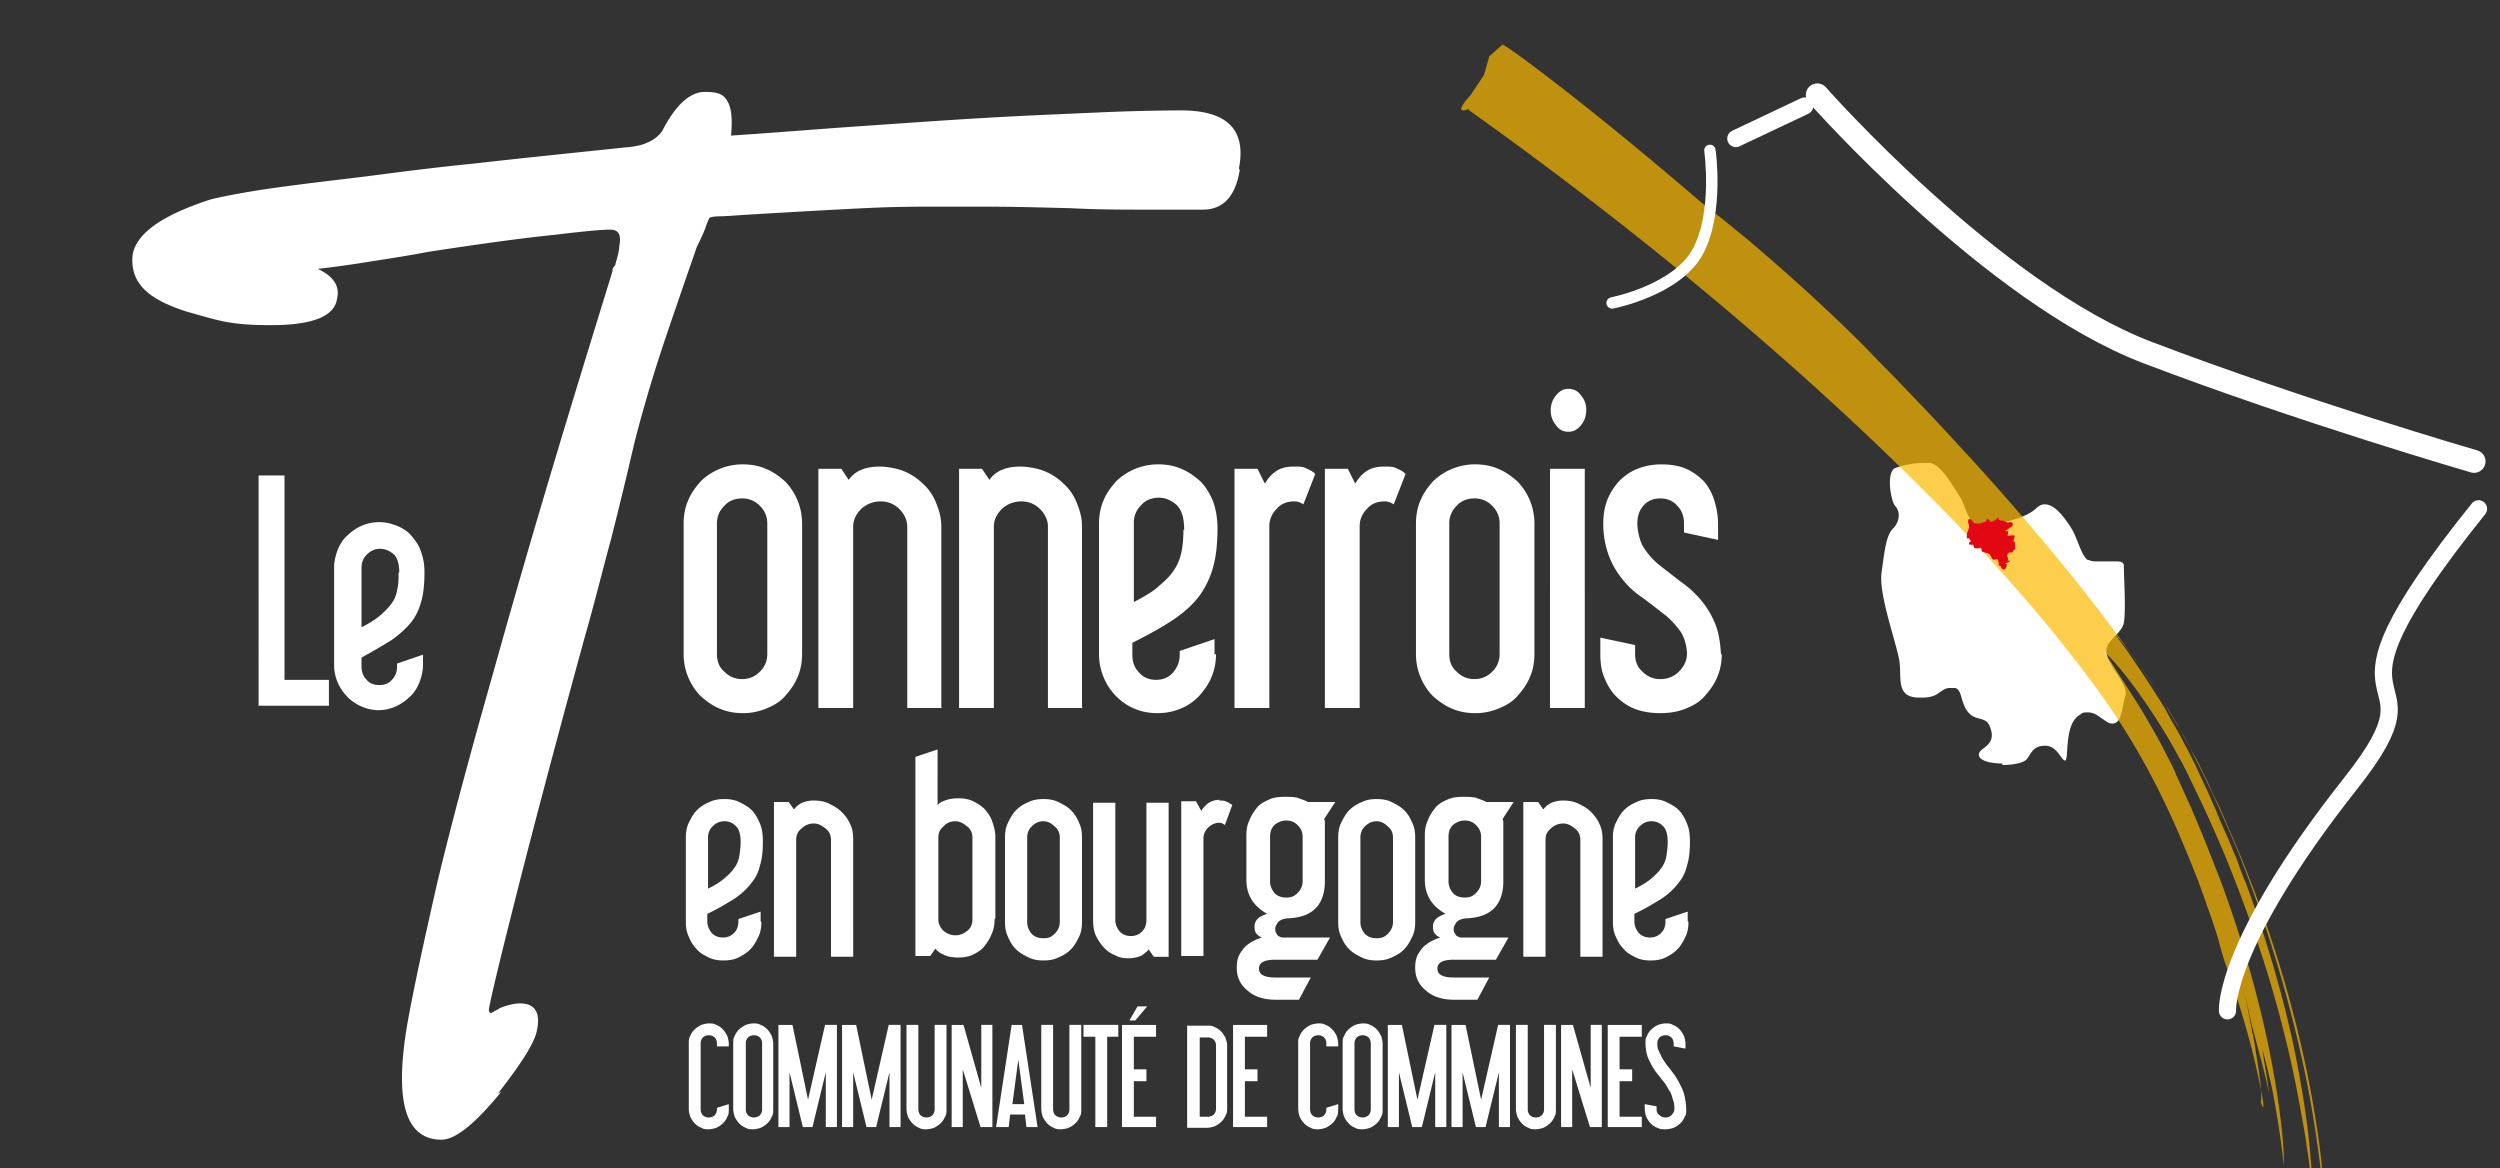
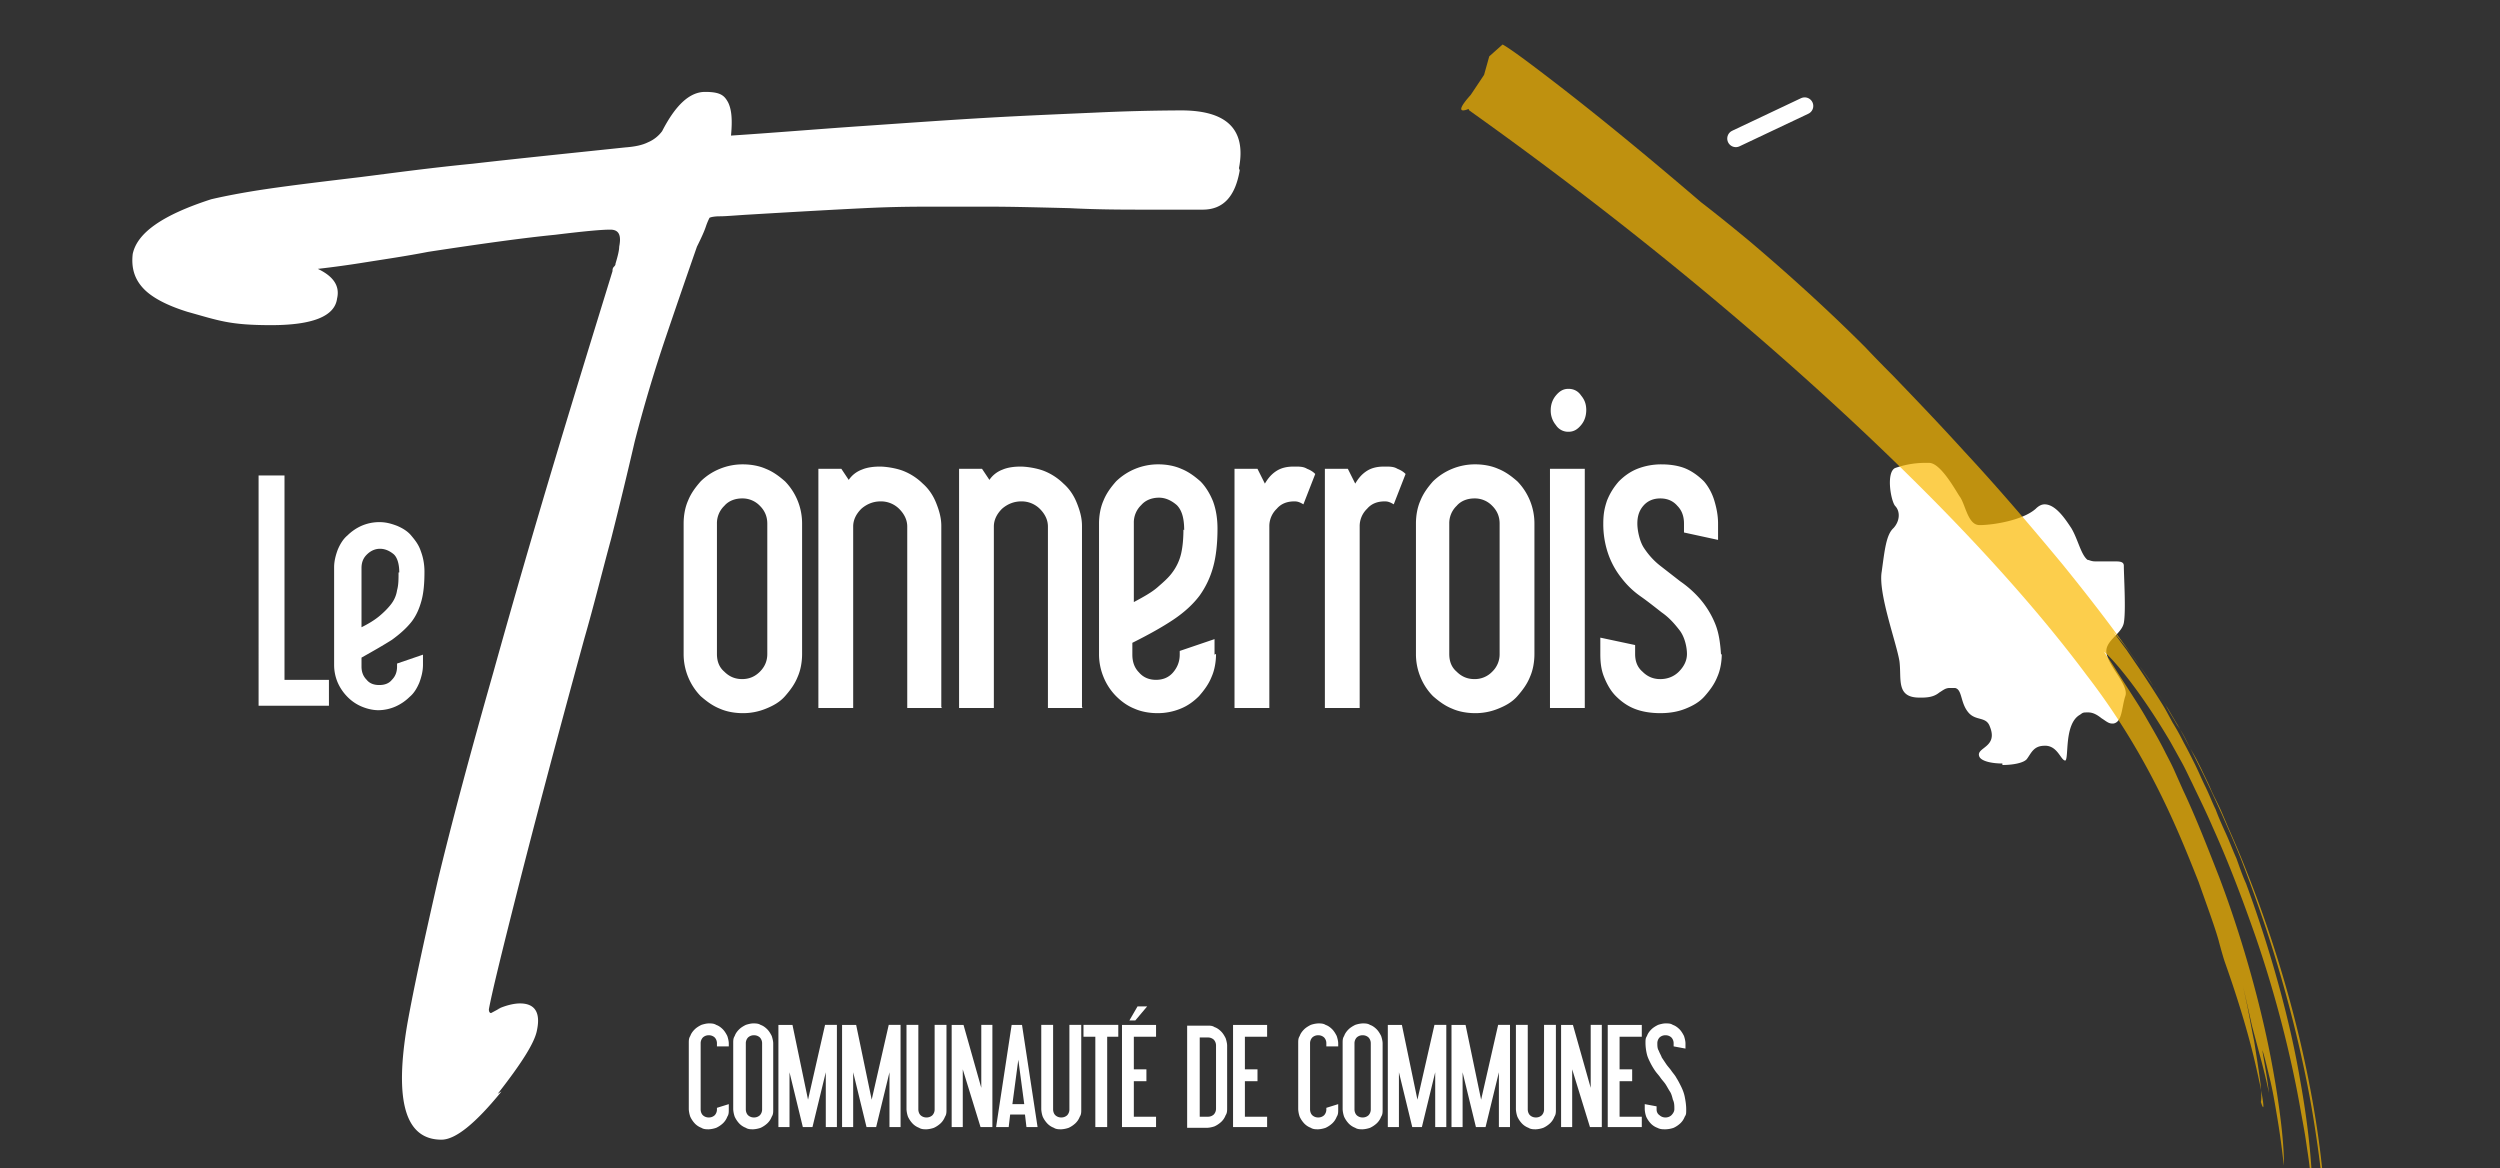
<svg xmlns="http://www.w3.org/2000/svg" xmlns:ns1="http://sodipodi.sourceforge.net/DTD/sodipodi-0.dtd" xmlns:ns2="http://www.inkscape.org/namespaces/inkscape" width="184" height="86" fill="none" viewBox="0 0 184 86" version="1.1" id="svg12" ns1:docname="logo.svg" ns2:version="1.4.2 (2aeb623e1d, 2025-05-12)">
  <rect x="0" y="0" width="184" height="86" fill="#333333" stroke="none" />
  <defs id="defs12" />
  <ns1:namedview id="namedview12" pagecolor="#ffffff" bordercolor="#000000" borderopacity="0.25" ns2:showpageshadow="2" ns2:pageopacity="0.0" ns2:pagecheckerboard="0" ns2:deskcolor="#d1d1d1" ns2:zoom="4.4076087" ns2:cx="92" ns2:cy="42.993835" ns2:window-width="1854" ns2:window-height="1011" ns2:window-x="0" ns2:window-y="0" ns2:window-maximized="1" ns2:current-layer="svg12" />
  <path fill="#c1c0c2" fill-rule="evenodd" d="M147.377 56.194c-.763 0-1.526-.163-1.69-.49-.327-.709 1.417-.654.763-2.235-.272-.763-1.035-.381-1.58-1.035-.6-.709-.436-1.69-.981-1.799h-.382c-.327 0-.49.164-.763.327-.272.218-.599.382-1.308.382h-.163c-1.744 0-1.308-1.363-1.472-2.67-.218-1.363-1.58-5.014-1.308-6.595.218-1.58.327-2.725.872-3.215.491-.545.491-1.254.109-1.635-.327-.436-.654-2.453 0-2.78a6.7 6.7 0 0 1 2.126-.381h.381c.818 0 1.853 1.853 2.235 2.452.436.545.599 2.126 1.471 2.126h.055c.872 0 3.106-.327 4.087-1.2q.327-.326.654-.326c.818 0 1.526 1.09 1.962 1.744.491.817.709 1.962 1.199 2.343.109 0 .273.11.545.11h1.362c.436 0 .763 0 .763.326 0 .709.164 3.325 0 4.197-.163.871-1.526 1.362-1.253 2.343.272 1.035 1.635 2.289 1.362 3.052-.272.817-.218 1.907-.872 2.016h-.109c-.272 0-.49-.218-.762-.381-.273-.218-.6-.436-.981-.436-.382 0-.382 0-.6.163-1.199.654-.817 3.216-1.09 3.38-.327 0-.545-1.036-1.417-1.09h-.109c-.817 0-.981.544-1.308.98-.218.273-.981.436-1.798.436z" clip-rule="evenodd" id="path1" style="fill:#ffffff;fill-opacity:1" />
  <path fill="#2259a6" d="M59.034 48.129c0 .599-.109 1.198-.327 1.689-.218.545-.545.98-.926 1.417-.382.436-.872.708-1.417.926a4.4 4.4 0 0 1-1.69.327c-.6 0-1.199-.109-1.69-.327-.544-.218-.98-.545-1.416-.926a4.44 4.44 0 0 1-1.253-3.106v-9.592c0-.6.108-1.2.326-1.69.218-.545.545-.98.927-1.417a4.3 4.3 0 0 1 1.417-.926 4.4 4.4 0 0 1 1.69-.327c.599 0 1.198.109 1.689.327.545.218.98.545 1.417.926a4.44 4.44 0 0 1 1.253 3.106zm-2.561 0v-9.592c0-.49-.164-.927-.545-1.308a1.77 1.77 0 0 0-1.308-.545c-.49 0-.981.163-1.308.545a1.77 1.77 0 0 0-.545 1.308v9.592c0 .544.163.98.545 1.307.381.382.817.545 1.308.545.49 0 .926-.163 1.308-.545.381-.381.545-.817.545-1.307m12.861 3.978h-2.561V38.755c0-.49-.218-.927-.6-1.308a1.9 1.9 0 0 0-1.362-.545c-.49 0-.981.163-1.417.545-.382.381-.6.817-.6 1.308v13.352h-2.561V34.504h1.69l.544.817c.218-.327.545-.6.981-.763.382-.163.872-.218 1.308-.218s1.2.11 1.744.327a4.3 4.3 0 0 1 1.417.927c.436.381.763.872.981 1.417s.382 1.09.382 1.69v13.351zm10.355 0h-2.562V38.755c0-.49-.218-.927-.6-1.308a1.9 1.9 0 0 0-1.362-.545c-.49 0-.98.163-1.417.545-.381.381-.6.817-.6 1.308v13.352h-2.56V34.504h1.689l.545.817c.218-.327.545-.6.98-.763.382-.163.873-.218 1.309-.218s1.199.11 1.744.327a4.3 4.3 0 0 1 1.417.927c.436.381.763.872.98 1.417.219.545.382 1.09.382 1.69v13.351zm9.81-3.978c0 .599-.109 1.198-.327 1.689-.218.545-.545.98-.926 1.417-.382.381-.818.708-1.363.926a4.4 4.4 0 0 1-1.69.327c-.599 0-1.198-.109-1.689-.327-.545-.218-.98-.545-1.362-.926a4.3 4.3 0 0 1-.927-1.417 4.4 4.4 0 0 1-.327-1.69v-9.591c0-.6.11-1.2.327-1.69.218-.545.545-.98.927-1.417a4.44 4.44 0 0 1 3.106-1.254c.6 0 1.2.11 1.69.328.544.218.98.545 1.416.926.382.382.709.927.927 1.472.218.6.327 1.253.327 2.016 0 1.09-.109 2.071-.327 2.834a6.6 6.6 0 0 1-.981 2.071q-.735.981-1.962 1.798c-.817.545-1.798 1.09-2.997 1.69v.872q0 .817.49 1.308c.327.381.763.545 1.254.545.49 0 .926-.164 1.253-.545q.49-.573.49-1.308v-.273l2.562-.871v1.144zm-2.343-9.102c0-.872-.164-1.471-.546-1.853-.38-.327-.817-.545-1.307-.545s-.981.164-1.308.545a1.77 1.77 0 0 0-.545 1.308v5.831c.708-.38 1.308-.708 1.744-1.09.436-.38.817-.708 1.09-1.09.327-.435.544-.926.653-1.416.11-.49.164-1.09.164-1.744zm8.12-4.687c.381 0 .654 0 .926.164.273.109.436.218.6.381l-.872 2.235c-.273-.164-.436-.218-.654-.218-.545 0-.981.163-1.308.545a1.77 1.77 0 0 0-.545 1.308v13.352H90.86V34.504h1.69l.545 1.09c.163-.273.381-.6.763-.872.381-.273.817-.382 1.362-.382zm6.649 0c.382 0 .654 0 .927.164.272.109.436.218.599.381l-.872 2.235c-.272-.164-.436-.218-.654-.218-.545 0-.981.163-1.308.545a1.77 1.77 0 0 0-.545 1.308v13.352h-2.561V34.504h1.69l.544 1.09c.164-.273.382-.6.763-.872.382-.273.818-.382 1.363-.382zm11.009 13.789c0 .599-.109 1.198-.327 1.689-.218.545-.545.98-.927 1.417-.381.436-.872.708-1.417.926a4.4 4.4 0 0 1-1.689.327c-.6 0-1.199-.109-1.69-.327-.545-.218-.981-.545-1.417-.926a4.3 4.3 0 0 1-.926-1.417 4.4 4.4 0 0 1-.327-1.69v-9.591c0-.6.109-1.2.327-1.69.218-.545.545-.98.926-1.417a4.44 4.44 0 0 1 3.107-1.254c.599 0 1.199.11 1.689.328.545.218.981.545 1.417.926a4.44 4.44 0 0 1 1.254 3.106zm-2.562 0v-9.592c0-.49-.163-.927-.545-1.308a1.77 1.77 0 0 0-1.308-.545c-.49 0-.981.163-1.308.545a1.77 1.77 0 0 0-.545 1.308v9.592c0 .544.164.98.545 1.307.382.382.818.545 1.308.545a1.77 1.77 0 0 0 1.308-.545 1.77 1.77 0 0 0 .545-1.307m6.377-17.985c0 .436-.109.817-.382 1.144-.272.327-.545.49-.926.49a1.07 1.07 0 0 1-.927-.49 1.67 1.67 0 0 1-.381-1.09c0-.381.109-.763.381-1.09.273-.327.545-.49.927-.49.381 0 .708.163.926.49.273.327.382.654.382 1.09zm-.109 21.963h-2.562V34.504h2.562zm10.081-3.978c0 .599-.109 1.198-.327 1.689-.218.545-.544.98-.926 1.417-.381.436-.872.708-1.417.926s-1.144.327-1.853.327c-.708 0-1.362-.109-1.907-.327s-.981-.545-1.363-.926c-.381-.382-.654-.872-.872-1.417s-.272-1.09-.272-1.69V46.93l2.561.545v.655c0 .544.164.98.545 1.307.382.382.818.545 1.308.545s.981-.163 1.363-.545c.381-.381.599-.817.599-1.307 0-.491-.163-1.254-.545-1.744-.381-.491-.763-.927-1.308-1.308-.49-.382-1.035-.818-1.58-1.2a6.3 6.3 0 0 1-1.363-1.307 6 6 0 0 1-1.035-1.908 6.7 6.7 0 0 1-.327-2.125c0-.763.109-1.2.272-1.69.218-.545.491-.98.872-1.417.382-.381.818-.708 1.363-.926a4.8 4.8 0 0 1 1.798-.327c.654 0 1.308.109 1.799.327s.926.545 1.308.926c.327.382.599.872.762 1.417s.273 1.09.273 1.69v1.199l-2.507-.545v-.654q0-.818-.49-1.308c-.327-.382-.763-.545-1.254-.545-.49 0-.926.163-1.253.545-.327.381-.436.817-.436 1.308 0 .49.163 1.308.49 1.798s.709.927 1.199 1.308l1.472 1.145a7.8 7.8 0 0 1 1.417 1.253 6.6 6.6 0 0 1 1.144 1.853c.272.654.381 1.417.436 2.289z" id="path2" style="fill:#ffffff;fill-opacity:1" />
-   <path fill="#e30613" d="M56.037 67.857c0 .382-.055.763-.218 1.09-.164.327-.327.654-.6.927-.272.272-.545.436-.872.599s-.708.218-1.09.218c-.381 0-.762-.055-1.09-.218-.327-.163-.654-.327-.872-.6-.272-.272-.436-.544-.599-.926-.163-.327-.218-.709-.218-1.09v-6.213c0-.381.054-.763.218-1.09.163-.327.327-.654.6-.926.272-.273.544-.436.926-.6.327-.163.709-.218 1.09-.218s.763.055 1.09.218c.327.164.654.327.926.6.273.272.436.6.6.98.163.382.218.818.218 1.309 0 .708-.055 1.308-.218 1.798a3 3 0 0 1-.654 1.308c-.327.436-.763.818-1.254 1.145-.545.327-1.144.708-1.962 1.09v.544c0 .327.11.6.328.872q.326.327.817.327t.817-.327c.218-.218.327-.49.327-.872v-.163l1.635-.545v.709zm-1.526-5.886c0-.545-.11-.98-.382-1.199a1.1 1.1 0 0 0-.817-.327c-.327 0-.6.11-.872.382a1.1 1.1 0 0 0-.327.817v3.76c.436-.217.818-.435 1.145-.708.272-.218.544-.49.708-.708.218-.273.381-.6.436-.927s.109-.708.109-1.09m8.284 8.447H61.16v-8.61c0-.327-.11-.6-.382-.818s-.545-.381-.872-.381-.654.109-.926.381c-.273.218-.382.49-.382.818v8.61h-1.635v-11.39h1.09l.382.545a1.7 1.7 0 0 1 .6-.49 2.3 2.3 0 0 1 .871-.164c.327 0 .763.055 1.09.218.327.164.654.327.927.6.272.272.49.545.654.926.163.327.218.709.218 1.09zm10.409-2.779c0 .382-.055.763-.218 1.09-.11.327-.327.654-.545.926-.218.273-.49.436-.817.6-.328.163-.709.218-1.09.218s-.818-.055-1.09-.218c-.273-.11-.491-.273-.6-.436l-.381.545h-1.09v-14.66l1.634-.545V59.3c.055-.164.218-.273.545-.382q.41-.163.981-.163c.382 0 .763.054 1.09.218.327.163.6.327.872.6.218.272.436.544.545.926.11.327.218.708.218 1.09v5.995zm-2.888-7.194c-.328 0-.654.11-.873.382-.272.218-.381.49-.381.817v5.995c0 .327.109.6.382.872.272.218.544.327.871.327.328 0 .6-.109.873-.327.272-.218.381-.49.381-.872v-5.995c0-.327-.109-.6-.382-.817-.272-.218-.544-.382-.871-.382m9.319 7.412c0 .382-.054.763-.218 1.09-.163.327-.327.654-.6.927-.272.272-.544.436-.926.599-.327.163-.708.218-1.09.218-.381 0-.763-.055-1.09-.218s-.654-.327-.926-.6c-.273-.272-.436-.544-.6-.926-.163-.327-.218-.709-.218-1.09v-6.213c0-.381.055-.763.218-1.09.164-.327.327-.654.6-.926.272-.273.545-.436.926-.6.327-.163.709-.218 1.09-.218s.763.055 1.09.218c.327.164.654.327.927.6.272.272.436.545.6.926.163.327.217.709.217 1.09zm-1.635 0v-6.213c0-.327-.109-.6-.381-.817-.218-.218-.49-.382-.818-.382s-.6.11-.872.382a1.1 1.1 0 0 0-.327.817v6.213c0 .327.11.6.327.872.218.218.49.327.872.327s.6-.109.818-.327.381-.49.381-.872m8.011 2.562h-1.09l-.381-.545c-.11.163-.273.272-.49.436a2.2 2.2 0 0 1-.982.218c-.436 0-.708-.055-.98-.219-.328-.108-.6-.326-.818-.544a3.5 3.5 0 0 1-.6-.873c-.163-.326-.218-.763-.218-1.198v-8.611h1.635v8.61c0 .328.11.6.327.873q.326.326.818.326t.817-.326c.218-.219.327-.491.327-.873v-8.61h1.635v11.39zm3.706-11.499c.218 0 .436 0 .6.108.163.055.272.164.38.218l-.544 1.472c-.164-.11-.273-.164-.382-.164-.327 0-.6.11-.872.382a1.1 1.1 0 0 0-.326.817v8.611h-1.635v-11.39h1.09l.381.708a2.2 2.2 0 0 1 .49-.545c.218-.163.545-.272.872-.272zm7.793 1.525v4.47c0 .762-.218 1.416-.6 1.852-.435.49-1.09.763-2.016.818-.436 0-.708.163-.817.272-.11.163-.218.327-.218.49 0 .164 0 .219.109.382.054.163.218.218.381.272h3.543l-.927 1.635H93.86c-.818 0-1.2.218-1.2.654s.382.654 1.2.654h2.616l-.872 1.635H93.86c-.818 0-1.526-.218-2.017-.654-.545-.436-.817-.98-.817-1.69 0-.708.163-.98.49-1.416.327-.382.818-.654 1.363-.818a.85.85 0 0 1-.436-.327c-.11-.163-.11-.327-.11-.49a.78.78 0 0 1 .219-.545c.163-.163.381-.272.708-.382-.98-.544-1.526-1.362-1.526-2.506v-3.27c0-.382.055-.763.218-1.09.11-.327.327-.654.545-.927.218-.272.49-.436.872-.6.327-.163.709-.217 1.145-.217s.817 0 1.09.109c.272.109.49.163.654.272h2.016l-.817 1.254zm-1.635 4.415v-3.27c0-.327-.109-.6-.381-.872a1.1 1.1 0 0 0-.818-.327c-.327 0-.6.109-.872.327-.218.218-.327.49-.327.872v3.27c0 .327.11.6.327.871.218.219.49.328.872.328s.6-.11.818-.328c.218-.217.381-.49.381-.871m8.284 2.997c0 .382-.054.763-.218 1.09-.163.327-.327.654-.599.927-.273.272-.545.436-.927.599-.327.163-.708.218-1.09.218-.381 0-.763-.055-1.09-.218s-.654-.327-.926-.6c-.273-.272-.436-.544-.6-.926-.163-.327-.218-.709-.218-1.09v-6.213c0-.381.055-.763.218-1.09.164-.327.327-.654.6-.926.272-.273.545-.436.926-.6.327-.163.709-.218 1.09-.218s.763.055 1.09.218c.327.164.654.327.927.6.272.272.436.545.599.926.164.327.218.709.218 1.09zm-1.635 0v-6.213c0-.327-.109-.6-.381-.817-.218-.218-.491-.382-.818-.382s-.599.11-.872.382a1.1 1.1 0 0 0-.327.817v6.213c0 .327.109.6.327.872.218.218.491.327.872.327.382 0 .6-.109.818-.327s.381-.49.381-.872m8.12-7.412v4.47c0 .762-.218 1.416-.599 1.852-.436.49-1.09.763-2.017.818-.436 0-.708.163-.817.272-.109.163-.218.327-.218.49 0 .164 0 .219.109.382.054.163.218.218.381.272h3.543l-.927 1.635h-3.106c-.818 0-1.199.218-1.199.654s.381.654 1.199.654h2.616l-.872 1.635h-1.744c-.818 0-1.526-.218-2.017-.654-.545-.436-.817-.98-.817-1.69 0-.708.163-.98.49-1.416.327-.382.818-.654 1.363-.818a.85.85 0 0 1-.436-.327c-.109-.163-.109-.327-.109-.49s.054-.382.218-.545c.163-.163.381-.272.708-.382-.981-.544-1.526-1.362-1.526-2.506v-3.27c0-.382.055-.763.218-1.09.109-.327.327-.654.545-.927.218-.272.491-.436.872-.6.327-.163.709-.217 1.145-.217s.817 0 1.09.109c.272.109.49.163.654.272h2.016l-.817 1.254zm-1.635 4.415v-3.27c0-.327-.109-.6-.381-.872a1.1 1.1 0 0 0-.818-.327c-.327 0-.599.109-.872.327-.218.218-.327.49-.327.872v3.27c0 .327.109.6.327.871.218.219.491.328.872.328.382 0 .6-.11.818-.328.218-.217.381-.49.381-.871m8.938 5.558h-1.635v-8.61c0-.327-.109-.6-.381-.818-.273-.218-.545-.381-.872-.381s-.654.109-.927.381c-.272.218-.381.49-.381.818v8.61h-1.635v-11.39h1.09l.381.545a1.7 1.7 0 0 1 .6-.49c.272-.11.545-.164.872-.164s.763.055 1.09.218c.327.164.654.327.926.6.273.272.491.545.654.926.164.327.218.709.218 1.09zm6.322-2.561c0 .382-.054.763-.218 1.09-.163.327-.327.654-.599.927-.273.272-.545.436-.872.599s-.709.218-1.09.218-.763-.055-1.09-.218-.654-.327-.872-.6c-.273-.272-.436-.544-.6-.926-.163-.327-.218-.709-.218-1.09v-6.213c0-.381.055-.763.218-1.09.164-.327.327-.654.6-.926.272-.273.545-.436.926-.6.327-.163.709-.218 1.09-.218s.763.055 1.09.218c.327.164.654.327.927.6.272.272.436.6.599.98.164.382.218.818.218 1.309 0 .708-.054 1.308-.218 1.798a3 3 0 0 1-.654 1.308c-.327.436-.763.818-1.253 1.145-.545.327-1.145.708-1.962 1.09v.544c0 .327.109.6.327.872q.327.327.817.327t.818-.327c.218-.218.327-.49.327-.872v-.163l1.635-.545v.709zm-1.526-5.886c0-.545-.109-.98-.381-1.199a1.1 1.1 0 0 0-.818-.327c-.327 0-.599.11-.872.382a1.1 1.1 0 0 0-.327.817v3.76c.436-.217.818-.435 1.145-.708.272-.218.545-.49.708-.708.218-.273.382-.6.436-.927.055-.327.109-.708.109-1.09" id="path3" style="fill:#ffffff;fill-opacity:1" />
  <path fill="#7c7c7b" d="M53.639 81.645c0 .218 0 .382-.11.545a1.3 1.3 0 0 1-.326.49 1.9 1.9 0 0 1-.49.328 2 2 0 0 1-.546.109c-.163 0-.381 0-.545-.11a1.3 1.3 0 0 1-.49-.326 1.9 1.9 0 0 1-.327-.49 2 2 0 0 1-.11-.546v-4.85c0-.218 0-.382.11-.545q.081-.246.327-.49.163-.165.49-.328c.164-.054.382-.109.545-.109s.382 0 .545.11q.246.081.49.326.165.165.328.49c.054.164.109.382.109.546v.218h-.872v-.218a.62.62 0 0 0-.164-.436.62.62 0 0 0-.436-.164.62.62 0 0 0-.436.164.62.62 0 0 0-.163.436v4.85c0 .164.054.327.163.436a.62.62 0 0 0 .436.164.62.62 0 0 0 .436-.164.62.62 0 0 0 .164-.436v-.109l.872-.272zm3.27 0c0 .218 0 .382-.11.545a1.3 1.3 0 0 1-.326.49 1.9 1.9 0 0 1-.49.328 2 2 0 0 1-.546.109c-.163 0-.381 0-.545-.11a1.3 1.3 0 0 1-.49-.326 1.9 1.9 0 0 1-.327-.49 2 2 0 0 1-.11-.546v-4.85c0-.218 0-.382.11-.545q.081-.246.327-.49.163-.165.49-.328c.164-.054.382-.109.545-.109s.382 0 .545.11q.246.081.49.326.165.165.328.49c.054.164.109.382.109.546zm-.818 0v-4.85a.62.62 0 0 0-.163-.436.62.62 0 0 0-.436-.164.62.62 0 0 0-.436.164.62.62 0 0 0-.164.436v4.85c0 .164.055.327.164.436a.62.62 0 0 0 .436.164.62.62 0 0 0 .436-.164.62.62 0 0 0 .163-.436m5.505 1.308h-.818V78.92l-.98 4.033h-.709l-.981-4.033v4.033h-.817v-7.52h1.035l1.145 5.504 1.253-5.505h.872zm4.686 0h-.817V78.92l-.981 4.033h-.708l-.982-4.033v4.033h-.817v-7.52h1.036l1.144 5.504 1.254-5.505h.871zm3.379-1.308c0 .218 0 .382-.109.545a1.3 1.3 0 0 1-.327.49 1.9 1.9 0 0 1-.49.328 2 2 0 0 1-.545.109c-.164 0-.382 0-.545-.11a1.3 1.3 0 0 1-.49-.326 1.9 1.9 0 0 1-.328-.49 2 2 0 0 1-.109-.546v-6.213h.872v6.213c0 .164.055.327.164.436a.62.62 0 0 0 .436.164.62.62 0 0 0 .436-.164.62.62 0 0 0 .163-.436v-6.213h.872zm3.379 1.308h-.872l-1.308-4.25v4.25h-.817v-7.52h.872l1.308 4.632v-4.633h.817zm3.38 0h-.873l-.109-.926h-1.09l-.108.926h-.927l1.144-7.52h.763l1.145 7.52zm-1.036-1.69-.436-3.27-.436 3.27zm4.196.382c0 .218 0 .382-.109.545a1.3 1.3 0 0 1-.327.49 1.9 1.9 0 0 1-.49.328 2 2 0 0 1-.545.109c-.164 0-.382 0-.545-.11a1.3 1.3 0 0 1-.49-.326 1.9 1.9 0 0 1-.328-.49 2 2 0 0 1-.109-.546v-6.213h.872v6.213c0 .164.055.327.164.436a.62.62 0 0 0 .436.164.62.62 0 0 0 .436-.164.62.62 0 0 0 .163-.436v-6.213h.872zm2.78-5.341h-.872v6.65h-.872v-6.65h-.872v-.872h2.561v.872zm2.725 6.649h-2.507v-7.52h2.507v.871H83.45v2.398h.926v.872h-.926v2.616h1.635v.872zm-1.58-7.848h-.382l.6-1.035h.708l-.872 1.035zm6.812 6.431c0 .218 0 .382-.11.545a1.3 1.3 0 0 1-.326.49 1.9 1.9 0 0 1-.491.328 2 2 0 0 1-.545.109h-1.471v-7.521h1.471c.218 0 .382 0 .545.109q.245.081.49.327.165.163.328.49c.054.164.109.382.109.545zm-.818 0v-4.578a.62.62 0 0 0-.163-.436.62.62 0 0 0-.436-.163h-.6v5.831h.6a.62.62 0 0 0 .435-.163.62.62 0 0 0 .164-.436zm3.761 1.417h-2.508v-7.52h2.507v.871h-1.635v2.398h.927v.872h-.927v2.616h1.635v.872zm5.231-1.308c0 .218 0 .382-.109.545a1.3 1.3 0 0 1-.327.49 1.9 1.9 0 0 1-.49.328 2 2 0 0 1-.545.109c-.164 0-.382 0-.545-.11a1.3 1.3 0 0 1-.49-.326 1.9 1.9 0 0 1-.328-.49 2 2 0 0 1-.109-.546v-4.85c0-.218 0-.382.11-.545q.081-.246.326-.49.165-.165.49-.328a2 2 0 0 1 .546-.109c.163 0 .381 0 .545.11q.245.081.49.326.164.165.327.49c.055.164.11.382.11.546v.218h-.873v-.218a.62.62 0 0 0-.163-.436.62.62 0 0 0-.436-.164.62.62 0 0 0-.436.164.62.62 0 0 0-.164.436v4.85c0 .164.055.327.164.436a.62.62 0 0 0 .436.164.62.62 0 0 0 .436-.164.62.62 0 0 0 .163-.436v-.109l.872-.272zm3.27 0c0 .218 0 .382-.109.545a1.3 1.3 0 0 1-.327.49 1.9 1.9 0 0 1-.49.328 2 2 0 0 1-.545.109c-.164 0-.382 0-.545-.11a1.3 1.3 0 0 1-.49-.326 1.9 1.9 0 0 1-.328-.49 2 2 0 0 1-.109-.546v-4.85c0-.218 0-.382.11-.545q.081-.246.326-.49.165-.165.49-.328a2 2 0 0 1 .546-.109c.163 0 .381 0 .545.11q.245.081.49.326.164.165.327.49c.055.164.109.382.109.546zm-.872 0v-4.85a.62.62 0 0 0-.163-.436.62.62 0 0 0-.436-.164.62.62 0 0 0-.436.164.62.62 0 0 0-.164.436v4.85c0 .164.055.327.164.436a.62.62 0 0 0 .436.164.62.62 0 0 0 .436-.164.62.62 0 0 0 .163-.436m5.559 1.308h-.817V78.92l-.981 4.033h-.708l-.981-4.033v4.033h-.818v-7.52h1.036l1.144 5.504 1.253-5.505h.872zm4.687 0h-.817V78.92l-.981 4.033h-.709l-.981-4.033v4.033h-.817v-7.52h1.035l1.145 5.504 1.253-5.505h.872zm3.379-1.308c0 .218 0 .382-.109.545a1.3 1.3 0 0 1-.327.49 1.9 1.9 0 0 1-.491.328 2 2 0 0 1-.545.109c-.163 0-.381 0-.545-.11a1.3 1.3 0 0 1-.49-.326 1.9 1.9 0 0 1-.327-.49 2 2 0 0 1-.109-.546v-6.213h.872v6.213c0 .164.054.327.163.436a.62.62 0 0 0 .436.164.62.62 0 0 0 .436-.164.62.62 0 0 0 .164-.436v-6.213h.872zm3.379 1.308h-.872l-1.308-4.25v4.25h-.817v-7.52h.871l1.308 4.632v-4.633h.818zm2.943 0h-2.507v-7.52h2.507v.871h-1.635v2.398h.926v.872h-.926v2.616h1.635v.872zm1.743-7.63c.218 0 .382 0 .545.11q.245.081.491.326.163.165.327.49c.054.164.109.382.109.546v.381l-.872-.163v-.218a.62.62 0 0 0-.164-.436.62.62 0 0 0-.436-.164.62.62 0 0 0-.436.164.62.62 0 0 0-.163.436c0 .163 0 .381.109.545.054.163.163.327.218.49l.327.49c.109.164.272.328.381.491.109.164.273.327.382.545.109.164.218.382.327.6s.218.49.272.763c.055.272.109.6.109.926s0 .382-.109.545a1.3 1.3 0 0 1-.327.49 1.9 1.9 0 0 1-.49.328 2 2 0 0 1-.6.109c-.218 0-.381 0-.599-.11a1.3 1.3 0 0 1-.491-.326 1.9 1.9 0 0 1-.327-.49 2 2 0 0 1-.109-.546v-.381l.872.163v.218c0 .164.055.327.218.436a.62.62 0 0 0 .436.164.62.62 0 0 0 .436-.164c.109-.109.218-.272.218-.436 0-.272 0-.49-.109-.708-.054-.218-.109-.436-.218-.6s-.218-.381-.327-.545c-.109-.163-.272-.327-.381-.49-.109-.164-.273-.327-.382-.49a5 5 0 0 1-.327-.546c-.109-.218-.218-.436-.272-.654a3.7 3.7 0 0 1-.109-.817c0-.273 0-.382.109-.545q.081-.246.327-.49.163-.165.49-.328c.164-.054.382-.109.545-.109" id="path4" style="fill:#ffffff;fill-opacity:1" />
  <path fill="#2158a4" d="M24.21 51.943h-5.178V34.994h1.907v15.042h3.27zm6.92-2.997c0 .436-.108.872-.272 1.308-.163.382-.381.763-.708 1.035a3.5 3.5 0 0 1-1.036.709 3.2 3.2 0 0 1-1.253.273c-.436 0-.872-.11-1.254-.273a3.2 3.2 0 0 1-1.035-.709 3.5 3.5 0 0 1-.709-1.035 3.3 3.3 0 0 1-.272-1.308v-7.194c0-.436.109-.872.272-1.308.164-.381.382-.763.709-1.035a3.5 3.5 0 0 1 1.035-.709 3.3 3.3 0 0 1 1.308-.272c.49 0 .872.109 1.308.272.382.164.763.382 1.036.709.272.327.545.654.708 1.144.164.436.273.927.273 1.526 0 .818-.055 1.526-.218 2.126-.164.6-.382 1.09-.709 1.526-.381.49-.872.926-1.471 1.362-.6.382-1.363.818-2.235 1.308v.654c0 .382.11.709.382.981.218.273.545.382.926.382.382 0 .709-.11.927-.382.272-.272.381-.6.381-.98v-.219l1.908-.654v.872zm-1.743-6.812c0-.654-.164-1.145-.436-1.363-.273-.218-.6-.381-.981-.381-.382 0-.709.163-.981.436-.273.272-.382.6-.382.98v4.36q.818-.408 1.308-.817.49-.408.818-.817c.272-.327.436-.709.49-1.09.11-.382.11-.818.11-1.308z" id="path5" style="fill:#ffffff;fill-opacity:1" />
  <path fill="#2259a6" d="M91.243 12.54c-.327 1.908-1.2 2.89-2.725 2.89h-4.142c-1.635 0-3.543 0-5.668-.11-2.235-.054-4.196-.109-5.886-.109h-4.25c-1.09 0-2.726 0-4.96.11-2.235.108-5.123.272-8.775.49-.817.054-1.471.109-1.853.109s-.654.054-.763.109c-.054.109-.163.327-.272.654q-.163.49-.654 1.471a779 779 0 0 0-2.289 6.65 108 108 0 0 0-2.289 7.683 345 345 0 0 1-1.744 7.194c-.654 2.398-1.253 4.85-1.962 7.303-2.18 7.957-3.815 14.17-4.96 18.693-1.144 4.523-1.852 7.412-2.07 8.61 0 .164.054.273.163.273l.709-.381-.273.109c.709-.327 1.308-.436 1.69-.436 1.09 0 1.526.654 1.253 1.962-.163.926-1.144 2.452-2.888 4.687l.272-.164C35 82.681 33.528 83.88 32.493 83.88c-2.67 0-3.488-2.834-2.507-8.557.49-2.725 1.253-6.212 2.235-10.518 1.035-4.305 2.397-9.374 4.087-15.314 1.58-5.668 3.106-10.9 4.578-15.805 1.471-4.904 2.888-9.482 4.196-13.733 0-.11 0-.218.11-.327.108-.11.108-.164.108-.218.164-.545.273-.981.273-1.254.163-.817 0-1.253-.654-1.253s-1.853.109-4.088.381c-2.234.218-5.395.654-9.319 1.254-1.69.327-3.215.545-4.578.763a76 76 0 0 1-3.542.49c1.144.545 1.635 1.254 1.417 2.18-.164 1.308-1.799 1.962-4.85 1.962-3.053 0-3.816-.327-6.16-.98-1.58-.491-2.67-1.09-3.269-1.745-.654-.708-.872-1.526-.763-2.507.327-1.58 2.234-2.888 5.777-4.033.926-.218 2.289-.49 4.142-.763 1.853-.272 4.142-.545 6.867-.872 2.18-.272 4.904-.654 8.229-.98 3.324-.382 7.085-.764 11.227-1.2.708-.054 1.253-.163 1.69-.381a2.5 2.5 0 0 0 1.035-.818c.98-1.907 2.016-2.888 3.16-2.888s1.418.272 1.69.763c.272.545.327 1.308.218 2.452 3.324-.218 6.54-.49 9.755-.708 3.161-.218 6.213-.436 9.047-.6s5.504-.272 7.957-.381a146 146 0 0 1 6.376-.164q5.07 0 4.251 4.251z" id="path6" style="fill:#ffffff;fill-opacity:1" />
  <path fill="#fbba00" d="M108.083 8.018s-1.308.6.164-1.036l.981-1.471.381-1.363.981-.872s.382.164 2.398 1.69 5.722 4.36 12.208 9.918c0 0 1.362 1.036 3.597 2.889 2.18 1.853 5.231 4.523 8.501 7.793 0 0 .709.763 2.017 2.071 1.253 1.308 3.106 3.215 5.286 5.614 2.18 2.343 4.633 5.177 7.249 8.338 2.561 3.16 5.231 6.649 7.684 10.518l.872 1.471c.272.491.545 1.036.817 1.526l.436.764.382.762c.218.49.49.981.708 1.526.218.49.491.981.709 1.472.218.49.436 1.035.654 1.526.436.98.872 2.016 1.253 2.997a90 90 0 0 1 3.652 11.336c1.744 6.976 2.125 12.262 2.071 13.57 0 0 0-.654-.164-1.853-.109-1.199-.327-2.888-.654-4.905-.654-4.033-1.907-9.319-3.706-14.605a112 112 0 0 0-1.417-3.924c-.49-1.308-1.035-2.507-1.58-3.76-.545-1.2-1.09-2.399-1.635-3.489l-.818-1.635c-.272-.544-.545-1.09-.872-1.526-.272-.49-.599-.98-.817-1.416-.273-.436-.545-.872-.818-1.254-.49-.817-.981-1.471-1.417-2.07-.817-1.2-1.471-1.908-1.689-2.18 0 0 .381.544 1.035 1.416.327.49.709 1.036 1.145 1.69q.654.981 1.471 2.289c.273.435.491.871.763 1.362q.409.654.818 1.471c.272.491.545 1.036.817 1.58.273.546.491 1.09.763 1.636.273.545.491 1.144.763 1.69.218.599.491 1.198.763 1.798.273.6.491 1.199.763 1.798.218.6.436 1.254.709 1.853 1.853 5.014 3.27 10.246 3.978 14.442.763 4.197.927 7.358.872 8.175 0 0-.054-.6-.163-1.69-.055-.544-.164-1.198-.273-1.961s-.272-1.58-.436-2.507c-.654-3.706-1.853-8.611-3.597-13.461-.872-2.453-1.798-4.85-2.834-7.14-.49-1.144-1.035-2.234-1.526-3.27-.272-.545-.49-1.035-.763-1.526l-.817-1.471c-2.18-3.706-4.197-6.104-4.905-6.649 0 0 .327.436.872 1.308.272.436.599.927.981 1.526.381.6.817 1.254 1.253 2.017s.927 1.58 1.363 2.452c.218.436.49.926.708 1.417l.654 1.471c.927 1.962 1.799 4.197 2.671 6.431 1.689 4.47 2.997 9.21 3.76 13.134s1.036 6.922.981 8.066c0 0-.163-1.69-.49-3.597-.164-.98-.327-1.962-.545-2.834s-.382-1.635-.545-2.07c.163 1.035.381 2.125.49 3.16a41 41 0 0 0-.599-2.507l-.654-2.452-.327-1.471-.327-1.417s.109.49.272 1.253.327 1.744.545 2.78c.164 1.035.327 2.07.436 2.888.109.817.109 1.417.055 1.58 0 0 .272.872.163 0-.054-.436-.218-1.308-.599-2.943-.382-1.635-1.036-4.032-2.235-7.411 0 0-.163-.49-.436-1.526-.272-.981-.817-2.453-1.471-4.306-1.472-3.706-3.652-9.264-8.229-15.205-4.469-5.995-10.682-12.644-18.312-19.674s-16.731-14.497-27.14-21.908z" opacity=".7" id="path7" />
-   <path stroke="#7c7c7b" stroke-linecap="round" stroke-width="1.686" d="M133.752 6.982s12.862 14.606 24.306 18.966 24.034 8.01 24.034 8.01" id="path8" style="stroke:#ffffff;stroke-opacity:1" />
-   <path stroke="#7c7c7b" stroke-linecap="round" stroke-width="1.265" d="M182.419 37.447c-13.57 16.894-1.798 10.572-9.374 20.164-9.482 11.99-9.101 16.786-9.101 16.786" id="path9" style="stroke:#ffffff;stroke-opacity:1" />
-   <path stroke="#7c7c7b" stroke-linecap="round" stroke-width=".843" d="M125.849 11.07s.654 4.523-.872 7.411-6.322 3.815-6.322 3.815" id="path10" style="stroke:#ffffff;stroke-opacity:1" />
  <path stroke="#7c7c7b" stroke-linecap="round" stroke-width="1.265" d="m127.757 10.197 5.068-2.398" id="path11" style="stroke:#ffffff;stroke-opacity:1" />
-   <path fill="#e30613" fill-rule="evenodd" d="M145.251 38.428s-.164-.273-.327-.218c-.164.054 0 .436 0 .545 0 .163-.164.49-.164.545v.327h.164s.163.218.109.218c0 .054-.055.054-.109.054v.164c0 .054.327 0 .327.054 0 .055 0 .218.109.218 0 .055.327 0 .381 0v-.109s0 .055.109.164v.163c0 .11.436.11.545.218.109.055.218.382.327.436 0 0 .273-.109.327 0 .055.11.055.327.055.382s.109.054.163.109c0 .109.109.218.218.218.164 0 .109-.164.164-.164 0-.054.054-.054.054-.163s-.109-.055-.109-.11c0-.054.327-.108.327-.163v-.054h-.163s.109-.218 0-.218v-.055c-.109-.163.109-.327.109-.327h.218c.054 0 .109-.218.163-.218.055.055.055 0 .055 0v-.49c0-.11-.109-.055-.109-.164s.163-.381.054-.381c-.436-.055-.436.109-.49 0 0 0 .054-.273.054-.327-.054 0-.163.054-.218 0-.054 0 .545-.327.545-.436 0-.11 0-.218-.163-.218-.164 0-.218.109-.273 0-.109 0-.163-.11-.327-.11-.163 0-.218-.054-.272-.054v-.163c-.109 0-.273.218-.327.218-.055.054-.273.109-.327.054 0 0 0-.163-.164-.163-.163 0-.054.109-.109.163 0 0-.381.164-.654.164-.272 0-.381-.164-.381-.164z" clip-rule="evenodd" id="path12" />
</svg>